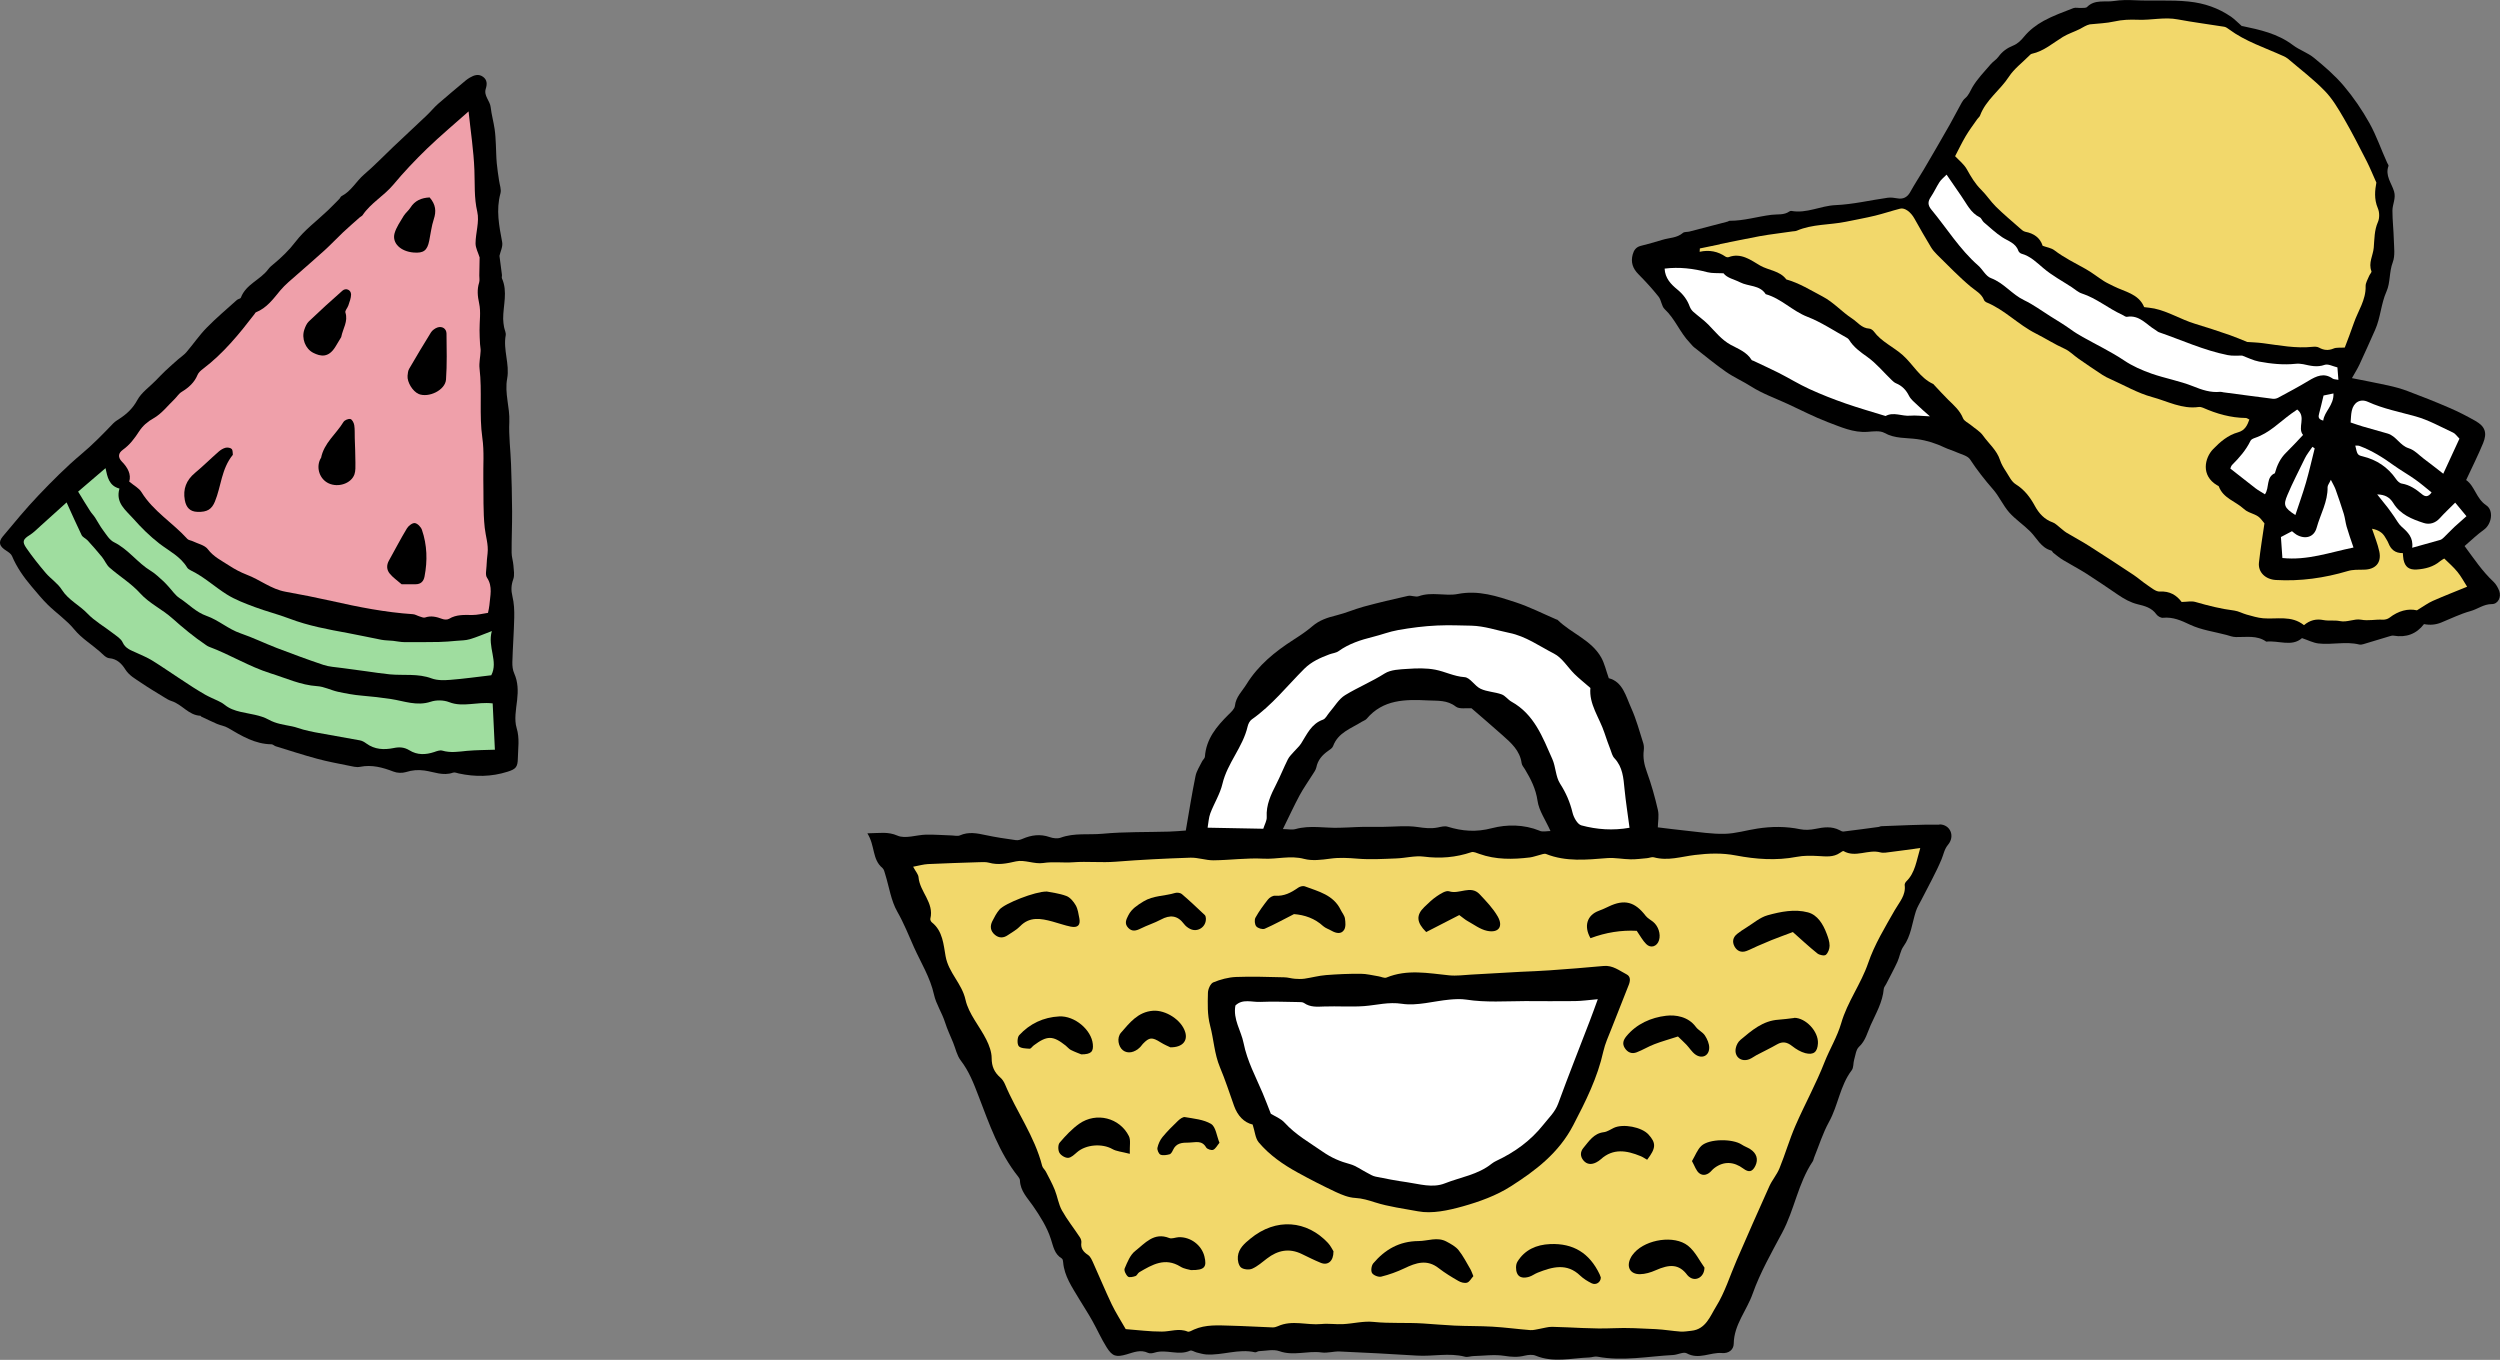
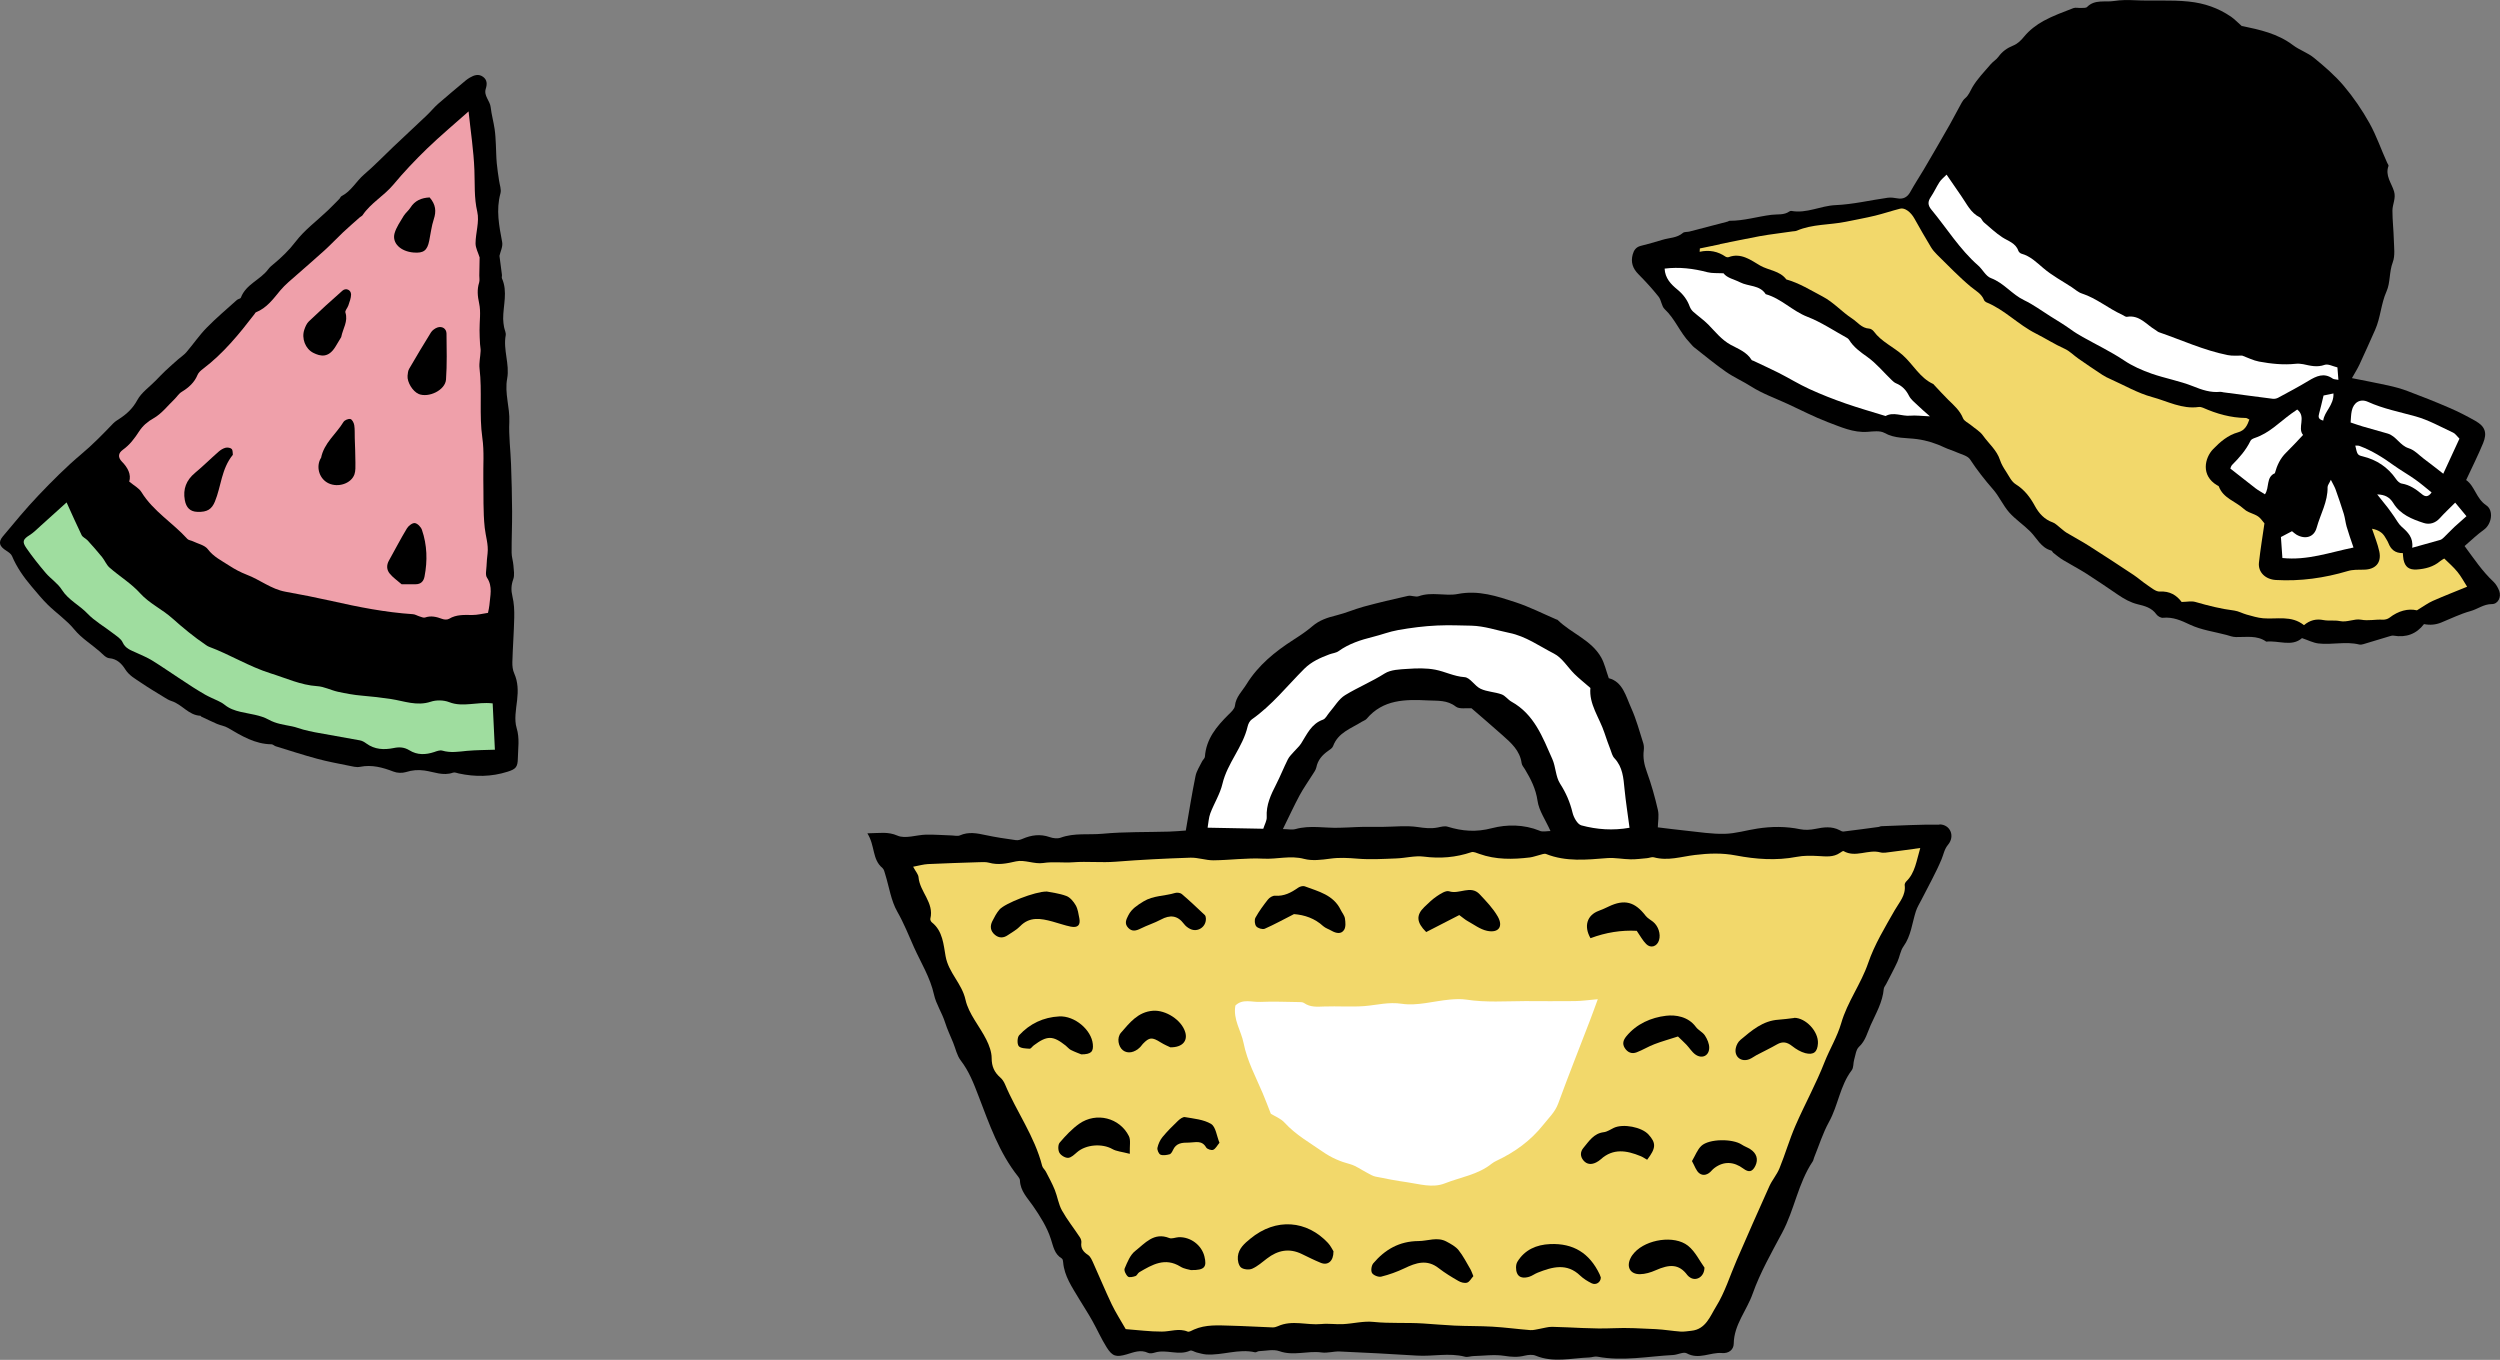
<svg xmlns="http://www.w3.org/2000/svg" id="_レイヤー_2" data-name="レイヤー 2" viewBox="0 0 304.92 165.86">
  <rect x="0" y="0" width="304.92" height="165.86" fill="#808080" stroke="none" />
  <defs>
    <style>
      .cls-1 {
        fill: #9fdd9f;
      }

      .cls-1, .cls-2, .cls-3, .cls-4, .cls-5 {
        stroke-width: 0px;
      }

      .cls-2 {
        fill: #efa0aa;
      }

      .cls-3 {
        fill: #000;
      }

      .cls-4 {
        fill: #f2d86b;
      }

      .cls-5 {
        fill: #fff;
      }
    </style>
  </defs>
  <g id="artwork">
    <g>
      <g>
        <path class="cls-3" d="M273.5,3.18c2.09.44,4.28.9,6.16,2.32.8.61,1.82.93,2.59,1.57,1.28,1.05,2.56,2.15,3.63,3.42,1.18,1.4,2.22,2.92,3.13,4.55.87,1.57,1.42,3.23,2.16,4.84.06.12.18.27.15.36-.44,1.18.38,2.1.68,3.11.25.85-.2,1.56-.2,2.34,0,1.18.14,2.36.17,3.54.02.93.18,1.94-.13,2.76-.45,1.18-.28,2.48-.76,3.55-.68,1.52-.72,3.19-1.39,4.69-.63,1.42-1.26,2.83-1.91,4.23-.24.51-.54.99-.92,1.66,1.58.32,3,.58,4.4.89.82.18,1.64.4,2.42.7,1.7.64,3.4,1.31,5.06,2.03,1.1.47,2.16,1.02,3.2,1.61,1.16.66,1.44,1.44.92,2.7-.61,1.48-1.33,2.91-2.07,4.5,1.07.75,1.22,2.26,2.45,3.08.95.63.66,2.3-.27,2.97-.81.58-1.54,1.28-2.37,2,1.12,1.51,2.15,3.07,3.53,4.36.31.29.55.72.7,1.12.27.75-.15,1.61-.91,1.6-1,0-1.73.62-2.62.86-1.22.34-2.37.91-3.55,1.39q-1,.41-2.1.19c-.92,1.21-2.18,1.67-3.71,1.41-.16-.03-.34.03-.51.08-1.05.31-2.1.64-3.15.95-.17.05-.36.09-.53.05-1.66-.41-3.34.07-4.99-.13-.63-.08-1.23-.39-1.99-.65-1.24,1.1-2.85.26-4.36.43-1.14-.81-2.43-.53-3.69-.56-.39,0-.79-.15-1.17-.26-1.48-.39-3.05-.6-4.42-1.24-1.1-.52-2.09-.97-3.32-.85-.26.03-.64-.2-.8-.42-.57-.81-1.45-1.03-2.29-1.23-.89-.22-1.64-.65-2.38-1.15-1.28-.87-2.56-1.75-3.86-2.58-.93-.59-1.91-1.1-2.86-1.67-.41-.25-.78-.56-1.17-.86-.1-.08-.16-.27-.26-.29-1.27-.34-1.76-1.53-2.59-2.35-.81-.81-1.79-1.45-2.55-2.31-.74-.85-1.21-1.94-1.95-2.79-1.02-1.17-1.96-2.36-2.81-3.66-.29-.45-1.04-.61-1.6-.86-.48-.22-1.01-.36-1.49-.59-1.08-.51-2.14-.86-3.37-1.03-1.31-.18-2.72-.04-3.99-.76-.54-.3-1.37-.18-2.05-.13-1.75.13-3.29-.6-4.85-1.18-1.66-.63-3.24-1.46-4.85-2.2-1.52-.7-3.13-1.27-4.54-2.17-.99-.63-2.07-1.1-3.02-1.76-1.34-.93-2.6-1.98-3.89-2.99-.21-.16-.36-.39-.55-.58-1.19-1.23-1.78-2.9-3.06-4.09-.38-.36-.39-1.09-.74-1.52-.76-.96-1.59-1.86-2.45-2.73-.7-.7-.96-1.47-.7-2.42.14-.51.4-.88.94-1.03.9-.24,1.81-.47,2.69-.75.83-.26,1.76-.21,2.49-.84.17-.15.51-.1.77-.16,1.56-.4,3.12-.81,4.68-1.22.09-.02.16-.1.25-.1,1.74.01,3.4-.52,5.11-.73.74-.09,1.52.06,2.18-.41.07-.05.18-.08.26-.06,1.86.33,3.54-.63,5.36-.71,2.13-.09,4.24-.6,6.37-.9.38-.05.78,0,1.16.07.72.14,1.24-.13,1.59-.77.51-.92,1.09-1.81,1.63-2.71.54-.91,1.07-1.82,1.6-2.74.53-.92,1.07-1.84,1.59-2.77.39-.69.75-1.4,1.14-2.1.22-.38.4-.83.72-1.1.47-.39.63-.9.91-1.38.6-1.01,1.45-1.88,2.22-2.78.29-.34.7-.57.95-.92.46-.64,1.05-1.06,1.77-1.35.57-.23.98-.63,1.39-1.14.63-.76,1.47-1.4,2.34-1.88,1.15-.63,2.41-1.08,3.64-1.56.27-.1.61,0,.92-.02.26-.02.61.03.75-.12.95-.96,2.19-.55,3.3-.73.82-.13,1.67-.13,2.5-.09,2.19.11,4.38-.07,6.59.16,1.94.2,3.61.79,5.17,1.85.42.29.78.68,1.32,1.15Z" />
-         <path class="cls-4" d="M285.97,42.39c-.56.04-1-.03-1.35.12-.64.27-1.19.21-1.77-.11-.21-.12-.52-.13-.78-.1-2.05.22-4.04-.18-6.05-.44-.68-.09-1.37-.11-1.93-.15-.77-.31-1.44-.6-2.13-.84-1.41-.49-2.85-.96-4.27-1.39-1.7-.52-3.2-1.48-4.93-1.85-.39-.08-.79-.11-1.24-.17-.68-1.65-2.4-1.87-3.78-2.58-.38-.2-.78-.37-1.14-.6-.75-.48-1.44-1.04-2.21-1.47-1.3-.73-2.64-1.38-3.83-2.29-.37-.28-.9-.35-1.42-.54-.31-.97-1.06-1.51-2.11-1.71-.27-.05-.51-.3-.73-.49-.96-.84-1.94-1.67-2.85-2.56-.65-.64-1.16-1.44-1.81-2.08-.74-.73-1.24-1.58-1.74-2.48-.35-.63-.97-1.11-1.44-1.61.43-.83.83-1.66,1.3-2.46.43-.72.93-1.39,1.41-2.07.1-.15.27-.26.33-.42.71-1.92,2.44-3.08,3.52-4.74.64-.98,1.64-1.72,2.48-2.57.09-.09.2-.21.32-.23,1.47-.32,2.56-1.31,3.79-2.06.63-.38,1.35-.61,2.02-.94.43-.22.83-.5,1.26-.59,1-.11,2.01-.13,2.98-.35.97-.22,1.92-.25,2.89-.21,1.63.07,3.24-.36,4.88-.04,1.87.35,3.76.59,5.63.89.21.03.41.18.59.31,2.01,1.49,4.38,2.24,6.62,3.26.2.09.4.19.57.33,1.51,1.29,3.11,2.5,4.49,3.92.94.96,1.65,2.18,2.34,3.36,1,1.72,1.89,3.49,2.8,5.26.39.77.71,1.57,1.16,2.57-.16.88-.31,1.98.18,3.13.21.48.22,1.21.01,1.68-.45,1.02-.42,2.08-.51,3.13-.08.95-.68,1.86-.28,2.87.05.13-.2.37-.28.57-.16.41-.44.84-.43,1.25.05,1.69-.93,3.02-1.44,4.51-.34,1-.73,1.99-1.11,3Z" />
        <path class="cls-4" d="M207.34,30.3c.24-.05.48-.1.73-.15.55-.11,1.1-.22,1.65-.34.04,0,.08-.04.12-.05,1.59-.32,3.18-.65,4.77-.95.69-.13,1.4-.22,2.1-.32.65-.09,1.29-.18,1.94-.27.18-.02.37-.02.52-.09,1.9-.81,3.98-.68,5.95-1.08,1.2-.25,2.41-.46,3.6-.75,1.02-.25,2.02-.59,3.04-.85.57-.15,1.31.43,1.74,1.21.64,1.17,1.32,2.31,2,3.46.2.34.47.65.75.93,1.36,1.33,2.67,2.71,4.12,3.92.6.5,1.31.84,1.62,1.63.04.11.17.22.28.27,2.23.91,3.89,2.73,6.04,3.81,1.17.59,2.28,1.31,3.49,1.85.63.28,1.13.82,1.71,1.22.97.68,1.95,1.34,2.94,1.99.29.19.62.35.94.49,1.7.76,3.34,1.72,5.11,2.2,1.85.5,3.64,1.5,5.67,1.21.17-.02.36.02.52.09,1.67.74,3.39,1.23,5.23,1.25.12,0,.24.1.43.19-.25.72-.55,1.33-1.38,1.56-1.24.34-2.2,1.18-3.05,2.06-1.01,1.05-1.52,3.21.5,4.4.08.04.19.08.21.15.53,1.43,2.01,1.79,3.01,2.7.19.18.42.33.66.43,1.18.48,1.19.47,1.89,1.36-.23,1.58-.49,3.17-.67,4.78-.13,1.18.79,2.06,2.07,2.13,2.99.17,5.9-.24,8.76-1.09.62-.19,1.32-.16,1.98-.17,1.4-.02,2.16-.84,1.87-2.21-.2-.94-.58-1.85-.89-2.78q1.14.2,1.6,1.03c.13.23.29.45.39.7.3.78.82,1.26,1.77,1.24.03.29.03.55.08.79.19.9.67,1.27,1.62,1.21,1.04-.07,2.02-.32,2.84-1.01.16-.14.36-.23.51-.33.58.57,1.15,1.06,1.61,1.63.44.54.77,1.16,1.18,1.81-1.44.59-2.83,1.13-4.19,1.73-.61.27-1.17.69-1.93,1.15-1.08-.25-2.27.06-3.35.9-.22.17-.57.26-.85.24-.87-.05-1.72.17-2.63,0-.8-.15-1.68.36-2.58.17-.64-.13-1.33,0-1.98-.12-.9-.18-1.67.01-2.39.62-1.53-1.23-3.3-.7-4.98-.84-.68-.06-1.35-.27-2.01-.45-.51-.14-.99-.42-1.5-.49-1.62-.2-3.19-.6-4.75-1.05-.48-.14-1.05-.01-1.68,0-.62-.83-1.45-1.34-2.66-1.27-.48.03-1.02-.45-1.49-.76-.59-.39-1.12-.87-1.7-1.26-1.81-1.2-3.62-2.39-5.45-3.55-.89-.57-1.83-1.06-2.74-1.61-.29-.18-.55-.43-.82-.64-.28-.21-.54-.5-.85-.61-1.03-.36-1.7-1.11-2.19-2.01-.58-1.07-1.27-1.98-2.34-2.65-.52-.32-.82-1-1.18-1.55-.29-.44-.57-.9-.73-1.39-.39-1.22-1.38-2.01-2.08-3-.37-.52-.98-.86-1.48-1.28-.33-.27-.81-.48-.95-.82-.38-.95-1.11-1.58-1.81-2.26-.6-.59-1.15-1.21-1.73-1.82-.03-.03-.05-.08-.09-.1-1.63-.74-2.44-2.37-3.71-3.51-1.15-1.03-2.62-1.64-3.55-2.91-.12-.16-.36-.33-.55-.34-.94-.05-1.42-.79-2.11-1.24-1.26-.82-2.22-1.96-3.59-2.68-1.45-.76-2.82-1.63-4.42-2.08-.78-1.06-2.14-1.09-3.19-1.69-1.07-.62-2.32-1.61-3.83-1.03-.11.04-.29.01-.38-.05-.94-.65-1.99-.86-3.17-.6l.03-.42Z" />
        <path class="cls-5" d="M285.23,46.33c-.38-.07-.58-.06-.71-.15-1.07-.76-2-.31-2.96.27-1.21.73-2.46,1.39-3.7,2.06-.18.1-.43.15-.64.13-2.01-.25-4.02-.53-6.03-.79-.13-.02-.27-.07-.39-.06-1.18.12-2.23-.24-3.32-.68-1.63-.65-3.4-.96-5.06-1.54-1.16-.41-2.33-.92-3.35-1.61-1.62-1.08-3.36-1.91-5.05-2.86-.49-.28-.98-.57-1.44-.91-.82-.59-1.69-1.11-2.54-1.64-1.04-.66-2.05-1.4-3.17-1.94-1.47-.7-2.46-2.1-4.04-2.69-.63-.23-1.01-1.06-1.56-1.54-2.26-1.98-3.82-4.54-5.71-6.82-.46-.56-.43-.99-.06-1.54.39-.58.68-1.23,1.06-1.82.2-.31.51-.54.86-.9.66.96,1.22,1.79,1.8,2.62.66.93,1.12,2.03,2.24,2.58.21.1.3.43.49.6.74.63,1.45,1.3,2.25,1.83.73.48,1.64.7,1.97,1.65.05.15.23.32.38.36,1.09.3,1.83,1.05,2.67,1.76,1.05.9,2.31,1.57,3.47,2.33.41.27.79.63,1.24.77,1.78.58,3.21,1.82,4.89,2.58.2.09.42.29.6.26,1.53-.26,2.36.95,3.45,1.59.15.09.29.23.45.29,2.79.96,5.48,2.21,8.39,2.79.58.12,1.2.05,1.76.06.69.25,1.36.6,2.06.73,1.47.27,2.96.43,4.47.27.3-.03.62-.01.92.05.87.19,1.69.41,2.61.08.42-.15,1,.18,1.56.31.04.5.07.92.12,1.52Z" />
        <path class="cls-5" d="M235.36,50.78c-.99-.04-1.7-.14-2.39-.08-1,.09-2.01-.5-2.99.04-1.63-.5-3.27-.97-4.88-1.53-1.49-.52-2.97-1.1-4.41-1.76-1.29-.59-2.5-1.34-3.76-1.98-1.01-.51-2.04-.97-3.06-1.46-.08-.04-.2-.05-.23-.11-.59-.97-1.64-1.35-2.56-1.85-1.12-.62-1.87-1.59-2.73-2.47-.56-.56-1.22-1.02-1.82-1.55-.18-.16-.34-.39-.43-.62-.31-.86-.81-1.52-1.53-2.11-.76-.62-1.49-1.37-1.54-2.54,1.79-.22,3.51-.01,5.22.44.58.15,1.22.09,1.96.13.45.59,1.3.73,2.02,1.1,1.03.53,2.41.31,3.13,1.45,1.9.53,3.25,2.05,5.09,2.76,1.66.64,3.18,1.67,4.75,2.53.12.06.24.15.31.25.56.92,1.38,1.5,2.25,2.12,1.1.78,1.98,1.87,2.97,2.82.16.15.33.31.53.39.74.31,1.22.81,1.58,1.53.23.45.68.8,1.06,1.16.43.42.89.81,1.46,1.31Z" />
        <path class="cls-5" d="M299.98,53.49c-.63,1.37-1.28,2.76-1.98,4.29-.76-.59-1.57-1.23-2.4-1.85-.59-.45-1.14-1.06-1.82-1.26-1.08-.34-1.51-1.48-2.56-1.79-1.02-.29-2.04-.58-3.06-.87-.47-.14-.92-.3-1.46-.48.04-.48.04-.96.14-1.42.22-1.04,1.04-1.52,1.97-1.1,1.87.85,3.87,1.23,5.83,1.78,1.58.44,3.06,1.28,4.57,1.98.26.12.44.41.77.74Z" />
        <path class="cls-5" d="M280.19,49.95c1.15.91-.03,2.22.71,3.1-.72.76-1.37,1.48-2.06,2.15-.73.71-1.12,1.57-1.38,2.52-1.1.47-.63,1.74-1.21,2.57-.44-.28-.83-.49-1.17-.75-1-.77-1.98-1.55-3.05-2.39.03-.07.08-.31.22-.45.88-.88,1.69-1.8,2.24-2.94.08-.17.34-.28.54-.35,1.74-.58,2.98-1.9,4.41-2.94.24-.18.5-.35.76-.53Z" />
        <path class="cls-5" d="M278.38,68.07c-.06-.88-.11-1.67-.18-2.57.41-.22.87-.46,1.35-.71.22.17.38.33.56.43,1.06.6,2.13.31,2.45-.86.45-1.64,1.37-3.17,1.33-4.95,0-.22.2-.45.4-.89.24.49.44.81.57,1.16.35.99.7,1.99,1.01,3,.15.5.2,1.04.34,1.54.23.8.51,1.58.84,2.56-2.89.59-5.63,1.6-8.67,1.28Z" />
        <path class="cls-5" d="M299.46,61.31c.49.59.93,1.12,1.37,1.65-.49.43-.98.86-1.46,1.3-.45.42-.86.87-1.31,1.3-.12.12-.27.24-.42.29-1.1.32-2.21.63-3.43.96.16-1.24-.53-1.9-1.29-2.57-.38-.33-.62-.83-.92-1.25-.26-.36-.5-.72-.77-1.07-.4-.52-.82-1.03-1.29-1.62.96.03,1.52.34,1.98,1.08.83,1.36,2.27,1.95,3.71,2.41.69.22,1.4.02,1.94-.58.56-.62,1.18-1.2,1.88-1.9Z" />
-         <path class="cls-5" d="M282.32,54.68c-.35,1.4-.67,2.81-1.07,4.2-.38,1.31-.85,2.6-1.29,3.94-1.39-.91-1.48-1.23-.97-2.44.64-1.53,1.42-2.99,2.13-4.48.24-.5.61-.93.92-1.4.09.06.19.12.28.19Z" />
        <path class="cls-5" d="M296.58,60.06c-.43.61-.81.53-1.2.2-.72-.6-1.47-1.12-2.44-1.28-.26-.04-.54-.31-.7-.55-1-1.45-2.36-2.35-4.07-2.77-.64-.15-.66-.23-.9-1.31.18.01.36-.02.51.04,1.51.56,2.86,1.41,4.16,2.35.85.61,1.77,1.13,2.62,1.73.68.48,1.31,1.02,2.01,1.59Z" />
        <path class="cls-5" d="M284.61,47.99c.05,1.46-1.11,2.18-1.25,3.31-.65-.17-.6-.49-.5-.87.18-.66.33-1.33.54-2.19.23-.05.64-.13,1.2-.25Z" />
      </g>
      <g>
        <path class="cls-3" d="M60.92,31.22c.11.81.21,1.56.3,2.3.02.14-.05.31,0,.43.73,1.63.14,3.3.15,4.95,0,.33.06.67.11,1,.06.33.25.68.2.99-.33,1.78.5,3.54.18,5.27-.34,1.82.34,3.51.26,5.29-.08,1.72.15,3.45.21,5.18.07,1.92.12,3.85.13,5.77.01,1.67-.07,3.33-.06,5,0,.52.18,1.03.22,1.56.04.57.16,1.19-.02,1.69-.26.72-.28,1.35-.1,2.09.2.83.24,1.72.22,2.58-.04,1.82-.18,3.63-.23,5.44-.01.46.04.97.23,1.38.47,1.06.48,2.13.35,3.26-.13,1.13-.37,2.36-.06,3.39.39,1.28.17,2.48.15,3.7-.02,1.08-.25,1.32-1.27,1.64-1.96.62-3.94.64-5.93.21-.24-.05-.51-.18-.71-.1-1.21.43-2.33-.1-3.48-.26-.79-.11-1.5-.05-2.26.19-.46.14-1.07.12-1.52-.06-1.33-.51-2.64-.87-4.08-.58-.45.09-.95-.06-1.42-.15-1.27-.26-2.54-.49-3.79-.83-1.71-.46-3.39-1.01-5.08-1.53-.18-.06-.34-.24-.51-.24-2.02-.02-3.65-1.03-5.31-2-.4-.24-.9-.3-1.34-.49-.65-.28-1.28-.59-1.92-.89-.04-.02-.06-.1-.1-.1-1.44-.06-2.24-1.39-3.51-1.79-.32-.1-.61-.28-.9-.46-.94-.58-1.89-1.14-2.8-1.76-.71-.48-1.46-.87-1.96-1.66-.41-.65-.98-1.27-1.94-1.35-.41-.03-.8-.49-1.16-.81-1.04-.91-2.22-1.61-3.13-2.72-.92-1.12-2.16-1.96-3.21-2.99-.71-.69-1.33-1.48-1.98-2.23-.96-1.13-1.81-2.34-2.39-3.72-.11-.26-.43-.47-.69-.64-.84-.53-1.02-1.02-.43-1.74,1.43-1.71,2.85-3.44,4.39-5.05,1.65-1.73,3.35-3.44,5.18-4.98,1.4-1.17,2.65-2.46,3.9-3.76.23-.24.53-.41.81-.6.88-.58,1.59-1.25,2.12-2.23.5-.93,1.48-1.6,2.25-2.39.4-.4.78-.82,1.19-1.2.52-.49,1.06-.96,1.59-1.43.32-.28.69-.51.96-.83.84-.98,1.57-2.06,2.47-2.98,1.16-1.19,2.45-2.27,3.69-3.39.14-.13.44-.15.49-.29.62-1.65,2.39-2.16,3.35-3.48.17-.23.4-.42.62-.6.99-.82,1.89-1.68,2.7-2.74,1.09-1.43,2.6-2.54,3.92-3.8.48-.46.95-.94,1.42-1.42.1-.1.15-.28.27-.34,1.18-.6,1.78-1.81,2.75-2.64,1.24-1.06,2.37-2.24,3.55-3.36,1.35-1.28,2.72-2.55,4.07-3.83.49-.46.91-.99,1.41-1.43,1.11-.97,2.25-1.91,3.38-2.86.15-.12.31-.23.48-.33.53-.31,1.08-.5,1.63-.09.49.37.5.88.32,1.44-.28.87.52,1.47.6,2.27.1.89.35,1.77.48,2.66.09.62.12,1.25.15,1.87.04.76.04,1.53.11,2.29.06.71.18,1.41.28,2.11.07.52.3,1.09.17,1.56-.56,2.03-.16,3.98.21,5.96.1.55-.23,1.18-.33,1.66Z" />
        <path class="cls-2" d="M58.5,31.35c-.01.85-.02,1.55-.04,2.25,0,.29.06.6-.02.86-.27.86-.19,1.65,0,2.54.23,1.05.04,2.18.05,3.28,0,.57.03,1.13.06,1.7.01.28.09.56.07.83-.03.72-.21,1.44-.13,2.14.33,2.81-.06,5.64.34,8.46.24,1.65.09,3.36.12,5.04.04,1.97-.04,3.95.17,5.91.11,1.04.47,2.05.35,3.12-.06.52-.11,1.04-.13,1.57-.02.48-.17,1.08.06,1.41.73,1.1.37,2.23.29,3.35-.02.28-.1.56-.17.94-.65.09-1.3.27-1.95.26-.97-.01-1.91-.07-2.79.46-.21.13-.59.12-.84.02-.7-.26-1.37-.43-2.11-.17-.18.06-.45-.08-.67-.14-.27-.08-.54-.26-.81-.27-3.35-.22-6.63-.87-9.9-1.61-1.87-.42-3.75-.79-5.64-1.13-1.75-.32-3.11-1.47-4.73-2.08-.75-.29-1.48-.68-2.15-1.12-.9-.59-1.88-1.05-2.58-1.98-.38-.51-1.22-.67-1.85-.98-.21-.1-.5-.12-.64-.27-1.79-1.98-4.17-3.38-5.61-5.72-.3-.49-.9-.79-1.49-1.28.27-.87-.18-1.71-.88-2.42-.55-.56-.44-1.07.1-1.46.85-.6,1.43-1.39,1.99-2.25.43-.66,1.01-1.18,1.77-1.6.97-.55,1.7-1.51,2.53-2.31.31-.3.54-.7.9-.91.85-.52,1.54-1.13,1.93-2.08.12-.29.41-.53.67-.73,2.47-1.87,4.4-4.24,6.27-6.67.06-.08.1-.19.18-.22,1.32-.53,2.1-1.62,2.96-2.66.61-.73,1.37-1.33,2.09-1.97,1.1-.98,2.23-1.93,3.32-2.93.78-.71,1.5-1.48,2.27-2.21.66-.62,1.35-1.21,2.02-1.81.11-.1.27-.15.34-.26,1-1.49,2.6-2.35,3.74-3.71,1.28-1.54,2.67-3,4.11-4.4,1.65-1.59,3.41-3.06,5.08-4.55.25,2.41.62,4.77.71,7.15.07,1.7-.05,3.37.35,5.09.28,1.2-.2,2.56-.21,3.85,0,.58.33,1.16.49,1.7Z" />
        <path class="cls-1" d="M60.09,85.79c.09,1.84.18,3.75.27,5.65-1.13.04-2.27.04-3.41.14-1.01.1-1.99.27-3.01-.03-.28-.08-.66.06-.97.17-1.05.35-2.07.39-3.04-.21-.62-.38-1.22-.42-1.93-.27-1.15.23-2.3.19-3.32-.56-.23-.17-.5-.33-.78-.38-1.83-.34-3.67-.65-5.51-.99-.47-.09-.93-.2-1.4-.32-.46-.12-.91-.31-1.38-.4-.97-.2-1.92-.3-2.85-.82-1.01-.56-2.28-.68-3.44-.95-.71-.17-1.35-.39-1.94-.87-.47-.38-1.08-.58-1.64-.86-.24-.12-.49-.23-.73-.37-.49-.28-.97-.58-1.45-.88-.6-.38-1.18-.77-1.77-1.16-1.08-.71-2.15-1.45-3.25-2.13-.61-.37-1.27-.64-1.92-.94-.64-.3-1.32-.49-1.67-1.27-.2-.44-.72-.75-1.13-1.07-1.05-.82-2.25-1.49-3.16-2.44-.98-1.03-2.32-1.64-3.12-2.9-.49-.78-1.35-1.33-1.96-2.04-.83-.98-1.64-1.99-2.37-3.05-.55-.79-.39-1.08.43-1.59.47-.3.88-.72,1.3-1.1,1.09-.98,2.17-1.97,3.18-2.87.65,1.42,1.21,2.71,1.83,3.98.14.28.52.42.74.66.6.66,1.2,1.34,1.76,2.03.33.41.53.95.91,1.28,1.22,1.07,2.65,1.93,3.72,3.12,1.15,1.27,2.69,1.95,3.94,3.07,1.28,1.14,2.64,2.27,4.08,3.24.12.08.24.17.38.22,2.56.95,4.89,2.42,7.5,3.24,1.88.58,3.68,1.44,5.7,1.57.85.05,1.66.49,2.51.68.98.21,1.97.4,2.97.48,1.18.1,2.35.23,3.53.41,1.57.24,3.15.89,4.84.33.68-.23,1.58-.21,2.25.05,1.69.66,3.34-.07,5.3.15Z" />
-         <path class="cls-1" d="M9.53,59.96c1.05-.9,2.16-1.85,3.34-2.86.23,1.08.42,2.15,1.7,2.49-.51,1.75.78,2.64,1.67,3.65.97,1.1,2.03,2.15,3.19,3.05,1.19.92,2.59,1.58,3.4,2.94.09.15.29.26.46.35,1.59.77,2.89,1.99,4.37,2.92,1.05.66,2.24,1.1,3.41,1.54,1.39.52,2.84.88,4.23,1.41,2.31.88,4.71,1.32,7.12,1.76,1.37.25,2.72.56,4.09.82.47.09.95.08,1.43.13.47.05.93.16,1.4.16,1.4.01,2.81,0,4.21-.02.71-.01,1.41-.08,2.11-.14.56-.05,1.13-.04,1.66-.2.82-.24,1.61-.59,2.67-.99-.56,1.96.82,3.7-.07,5.39-1.71.2-3.35.43-5,.56-.75.06-1.57.08-2.26-.17-1.68-.63-3.41-.34-5.11-.5-.95-.09-1.88-.24-2.83-.37-1.04-.14-2.09-.27-3.13-.42-.71-.1-1.45-.13-2.13-.36-1.92-.64-3.82-1.35-5.71-2.07-1.48-.57-2.91-1.27-4.4-1.78-1.5-.51-2.7-1.62-4.13-2.12-1.34-.47-2.21-1.46-3.31-2.17-.54-.35-.92-.95-1.37-1.43-.2-.21-.38-.43-.59-.62-.5-.44-.98-.93-1.54-1.27-1.64-.99-2.75-2.64-4.51-3.51-.55-.27-.93-.93-1.32-1.45-.37-.49-.65-1.04-.98-1.55-.18-.28-.43-.52-.61-.81-.46-.71-.9-1.44-1.46-2.36Z" />
        <path class="cls-3" d="M51.05,48.04c-.7-.29-1.41-1.43-1.34-2.21.03-.29.05-.6.19-.84.87-1.49,1.75-2.98,2.66-4.44.16-.26.48-.49.77-.6.58-.21,1.12.12,1.13.73.02,1.87.07,3.75-.06,5.61-.09,1.29-2.1,2.27-3.35,1.76Z" />
        <path class="cls-3" d="M41.62,41.11c-.22.36-.47.77-.71,1.18-.86,1.41-1.84,1.17-2.69.75-.98-.49-1.47-1.77-1.1-2.84.12-.36.29-.75.55-1,1.34-1.28,2.71-2.53,4.1-3.75.42-.37,1.04-.1,1.05.46,0,.45-.19.9-.33,1.34-.1.31-.44.65-.36.87.35,1.09-.31,1.95-.51,2.98Z" />
        <path class="cls-3" d="M39.16,55.85c.36-1.83,1.85-2.92,2.73-4.38.14-.23.6-.42.85-.36.21.05.43.47.47.76.08.52.04,1.05.06,1.58.03,1,.08,1.99.08,2.99,0,.48.03.99-.12,1.42-.4,1.12-1.98,1.64-3.15,1.09-1.05-.49-1.53-1.8-1.05-2.88.04-.09.09-.17.12-.22Z" />
        <path class="cls-3" d="M48.97,71.25c-.51-.45-1.04-.8-1.43-1.28-.39-.47-.42-1.05-.09-1.62.73-1.3,1.41-2.63,2.18-3.9.19-.32.67-.69.97-.65.32.04.74.47.86.82.64,1.86.69,3.77.32,5.69-.11.59-.45.95-1.09.95-.57,0-1.14,0-1.71,0Z" />
        <path class="cls-3" d="M28.4,55.47c-1.41,1.73-1.42,3.86-2.19,5.71-.38.91-.91,1.3-2.14,1.25-.87-.03-1.36-.5-1.53-1.44-.24-1.35.18-2.42,1.24-3.31.99-.82,1.9-1.73,2.87-2.58.25-.22.55-.41.86-.49.23-.06.61,0,.75.15.15.17.11.52.14.7Z" />
        <path class="cls-3" d="M52.41,24.09c.74.86.82,1.68.5,2.64-.28.85-.38,1.76-.56,2.64-.24,1.19-.69,1.53-1.91,1.43-1.57-.13-2.64-1.14-2.32-2.33.21-.75.7-1.44,1.11-2.13.22-.36.59-.64.82-1,.54-.86,1.32-1.21,2.36-1.26Z" />
      </g>
      <g>
        <path class="cls-3" d="M236.55,100.58c-2.36-.03-4.73.11-7.09.19-.11,0-.21.08-.32.09-1.43.19-2.86.39-4.29.56-.15.02-.33-.08-.47-.16-.97-.51-1.96-.37-2.98-.16-.59.12-1.25.16-1.83.04-1.75-.36-3.48-.35-5.23-.08-1.33.2-2.65.61-3.98.64-1.56.04-3.13-.22-4.69-.38-1.22-.12-2.43-.29-3.47-.41.01-.62.17-1.4.01-2.12-.36-1.57-.8-3.14-1.35-4.65-.32-.88-.49-1.72-.37-2.64.03-.27.02-.58-.06-.84-.46-1.44-.85-2.92-1.47-4.29-.66-1.46-1.03-3.21-2.74-3.65-.34-.96-.52-1.8-.92-2.52-1.21-2.15-3.65-2.94-5.32-4.59-.04-.04-.1-.04-.16-.06-1.65-.71-3.26-1.53-4.96-2.09-2.27-.74-4.51-1.51-7.07-1.01-1.5.29-3.17-.3-4.75.27-.38.14-.9-.13-1.31-.04-1.81.4-3.61.83-5.39,1.31-1.13.31-2.22.79-3.36,1.07-1.06.26-2.05.58-2.9,1.31-.72.62-1.52,1.15-2.33,1.67-2.25,1.45-4.28,3.09-5.72,5.42-.53.86-1.29,1.53-1.41,2.63-.04.38-.46.76-.78,1.07-1.45,1.44-2.73,2.96-2.88,5.14-.01.19-.24.36-.34.56-.29.6-.69,1.18-.81,1.82-.44,2.15-.78,4.32-1.18,6.62-.59.04-1.31.11-2.04.13-2.7.08-5.41.01-8.1.26-1.7.16-3.45-.13-5.12.48-.39.14-.93.08-1.34-.07-1.15-.4-2.22-.26-3.31.21-.25.11-.56.2-.82.16-1.22-.17-2.45-.35-3.66-.61-1.07-.23-2.09-.44-3.16.03-.27.12-.65.02-.97.01-1.05-.03-2.11-.12-3.16-.1-1.18.03-2.53.54-3.49.12-1.17-.51-2.14-.3-3.67-.28.96,1.51.56,3.17,1.84,4.23.19.16.26.5.34.77.48,1.53.7,3.21,1.48,4.57.8,1.4,1.37,2.85,2.02,4.31.86,1.92,1.98,3.68,2.45,5.8.25,1.14.97,2.2,1.34,3.36.27.85.65,1.66.99,2.48.3.73.46,1.57.92,2.17,1.03,1.34,1.59,2.81,2.19,4.38,1.3,3.39,2.5,6.89,4.83,9.81.1.13.21.3.21.46.05,1.29.91,2.12,1.59,3.1.87,1.26,1.72,2.6,2.18,4.04.31.94.43,1.83,1.34,2.38.11.07.15.3.16.46.14,1.69,1.09,3.03,1.92,4.43.54.91,1.13,1.79,1.64,2.71.6,1.07,1.1,2.21,1.75,3.24.7,1.11,1.16,1.22,2.44.85.86-.25,1.69-.62,2.61-.18.22.11.57.04.83-.04,1.41-.43,2.88.41,4.29-.23.19-.09.53.15.8.22.38.09.76.21,1.15.24,2,.14,3.96-.73,5.98-.26.14.03.32-.14.48-.14.83-.03,1.75-.26,2.48,0,1.73.62,3.44-.08,5.16.16.71.1,1.46-.15,2.18-.12,3.14.14,6.28.3,9.41.5,1.96.13,3.94-.37,5.9.14.31.08.67-.07,1.01-.08,1.26-.03,2.54-.22,3.77-.03.87.14,1.65.19,2.49-.02.43-.1.96-.16,1.34,0,2.16.89,4.35.3,6.52.22.34-.01.69-.16,1-.1,3.1.59,6.17-.04,9.25-.2.56-.03,1.26-.42,1.65-.21,1.49.82,2.88-.15,4.31-.03.79.07,1.42-.38,1.43-1.14.03-2.32,1.59-4.05,2.31-6.1.92-2.59,2.31-5.02,3.61-7.46,1.49-2.79,1.93-6.02,3.72-8.68.09-.14.1-.32.17-.48.59-1.45,1.06-2.97,1.81-4.33,1.12-2.02,1.34-4.42,2.77-6.3.25-.32.17-.87.3-1.3.16-.53.22-1.21.58-1.55.81-.75,1.02-1.73,1.43-2.65.65-1.44,1.46-2.81,1.6-4.43.02-.21.2-.4.3-.6.46-.9.94-1.78,1.36-2.69.28-.61.36-1.35.74-1.88.93-1.29,1.05-2.83,1.51-4.27.16-.51.46-.98.71-1.47.82-1.63,1.73-3.22,2.43-4.9.25-.6.33-1.22.8-1.78.86-1.04.27-2.45-1.05-2.47ZM187.78,101.32c-1.91-.78-4-.78-5.81-.31-1.94.51-3.61.37-5.41-.18-.35-.11-.79.01-1.17.09-.84.17-1.64.08-2.49-.05-1.38-.2-2.81-.03-4.22-.02-.79,0-1.58-.01-2.36,0-.61,0-1.21.05-1.82.07-.38.01-.76.03-1.15.04-1.78.06-3.56-.34-5.34.16-.43.12-.93,0-1.54,0,.78-1.58,1.36-2.85,2.02-4.08.47-.88,1.06-1.7,1.59-2.55.18-.29.4-.57.47-.89.18-.9.72-1.51,1.43-2.01.23-.16.52-.34.61-.58.61-1.67,2.2-2.15,3.51-2.98.19-.12.44-.19.58-.35,2.01-2.39,4.73-2.39,7.5-2.25,1.17.06,2.32-.07,3.38.75.44.34,1.28.16,1.92.21,1.25,1.08,2.52,2.17,3.77,3.28,1.06.94,2.13,1.87,2.34,3.41.03.26.25.5.4.74.72,1.2,1.33,2.39,1.54,3.85.17,1.21.97,2.32,1.58,3.69-.42,0-.92.13-1.31-.02Z" />
        <path class="cls-4" d="M111.39,105.71c.69-.13,1.24-.29,1.79-.32,2.08-.1,4.17-.16,6.25-.23.39-.01.81-.04,1.18.06,1.14.32,2.18.1,3.31-.16,1.03-.23,2.24.36,3.31.2,1.25-.19,2.47,0,3.65-.09,1.75-.13,3.47.07,5.21-.07,3.02-.24,6.06-.39,9.09-.49.94-.03,1.89.33,2.83.32,2.03-.02,4.07-.31,6.08-.2,1.66.09,3.29-.42,4.98.03.99.26,2.12.11,3.17-.03,1.13-.16,2.22-.09,3.34,0,1.57.13,3.15.03,4.73-.03,1.12-.04,2.26-.36,3.35-.22,2,.26,3.91.1,5.8-.54.27-.09.66.1.98.21,2.01.72,4.08.68,6.16.43.39-.05.77-.2,1.15-.29.27-.06.6-.22.82-.13,2.44.97,4.95.7,7.47.5.94-.07,1.9.14,2.85.15.66.01,1.33-.08,1.99-.14.28-.02.58-.17.82-.11,1.72.48,3.35-.08,5.02-.28,1.65-.2,3.29-.27,5.01.06,2.41.46,4.91.65,7.4.17.87-.17,1.78-.15,2.67-.1.92.05,1.81.17,2.62-.39.14-.09.36-.26.44-.21,1.46.84,2.99-.25,4.47.15.4.11.88,0,1.31-.05,1.16-.14,2.32-.31,3.57-.48-.47,1.57-.62,3.02-1.7,4.07-.11.11-.22.31-.2.45.16,1.24-.64,2.07-1.2,3.04-1.19,2.1-2.48,4.2-3.25,6.46-.88,2.57-2.55,4.76-3.29,7.34-.49,1.68-1.4,3.15-2.02,4.72-1.04,2.67-2.42,5.16-3.56,7.78-.74,1.7-1.25,3.49-1.95,5.2-.31.77-.9,1.44-1.24,2.2-1.35,2.98-2.66,5.99-3.97,8.99-.83,1.91-1.44,3.94-2.53,5.69-.71,1.14-1.24,2.76-3,2.94-.44.04-.88.13-1.31.1-1.02-.07-2.02-.25-3.04-.3-1.74-.08-3.48-.19-5.21-.11-2.49.11-4.95-.12-7.43-.17-.5-.01-1,.16-1.5.24-.39.06-.78.19-1.16.16-1.54-.12-3.08-.33-4.62-.42-1.54-.09-3.08-.06-4.62-.13-1.28-.06-2.56-.18-3.84-.26-2.01-.13-4.03.02-6.05-.19-1.21-.13-2.47.21-3.7.27-.89.05-1.78-.1-2.66-.01-1.76.17-3.56-.53-5.29.26-.2.09-.44.16-.66.15-1.71-.06-3.41-.17-5.12-.21-1.5-.04-3.03-.16-4.46.47-.25.11-.59.33-.78.25-1.06-.44-2.09,0-3.13,0-1.5.01-3-.2-4.42-.3-.62-1.09-1.23-2.03-1.71-3.03-.79-1.66-1.49-3.36-2.25-5.04-.16-.35-.33-.77-.63-.97-.57-.38-.92-.79-.82-1.51.03-.21-.06-.47-.18-.65-.72-1.1-1.55-2.13-2.19-3.28-.42-.76-.54-1.68-.87-2.5-.31-.77-.71-1.5-1.09-2.23-.13-.25-.39-.45-.45-.7-.91-3.6-3.13-6.6-4.54-9.97-.13-.3-.33-.61-.58-.82-.72-.63-1.04-1.35-1.04-2.35,0-.75-.3-1.56-.65-2.26-.82-1.64-2.16-3.14-2.54-4.86-.44-2-2.07-3.28-2.43-5.32-.25-1.37-.33-3.06-1.66-4.11-.12-.09-.23-.32-.2-.45.49-1.97-1.29-3.28-1.44-5.07-.03-.36-.35-.69-.66-1.28Z" />
        <path class="cls-5" d="M193.98,83.89c-.2,1.99,1.1,3.64,1.71,5.49.23.69.47,1.37.73,2.04.14.37.23.79.49,1.06,1.01,1.07,1.1,2.41,1.23,3.76.15,1.55.4,3.08.61,4.72-2.02.36-3.98.22-5.87-.29-.48-.13-.94-.96-1.08-1.55-.31-1.29-.8-2.42-1.52-3.54-.55-.86-.52-2.05-.95-3.01-1.18-2.66-2.2-5.45-4.98-6.99-.43-.24-.75-.73-1.2-.89-.83-.3-1.77-.31-2.56-.68-.73-.34-1.28-1.38-1.96-1.42-1.29-.09-2.38-.68-3.57-.91-1.09-.21-2.25-.18-3.37-.1-.95.06-2.05.09-2.8.56-1.56.99-3.26,1.69-4.82,2.64-.78.47-1.29,1.39-1.92,2.11-.26.3-.46.76-.78.88-1.44.51-1.96,1.79-2.68,2.92-.24.37-.59.66-.88,1-.26.3-.56.58-.73.92-.5,1-.91,2.04-1.42,3.04-.65,1.27-1.25,2.52-1.16,4.02.02.41-.24.85-.42,1.41-2.2-.04-4.37-.08-6.79-.13.11-.62.13-1.22.33-1.75.46-1.22,1.19-2.36,1.48-3.6.6-2.54,2.49-4.47,3.07-6.99.07-.31.25-.68.5-.86,2.47-1.73,4.32-4.09,6.42-6.19.88-.87,1.94-1.33,3.05-1.75.37-.14.81-.17,1.12-.39,1.26-.91,2.7-1.37,4.18-1.74,1.03-.25,2.03-.65,3.07-.83,1.58-.28,3.17-.49,4.8-.56,1.4-.06,2.75-.01,4.13.02,1.64.04,3.1.57,4.64.88,2.01.4,3.68,1.62,5.46,2.53,1,.51,1.66,1.66,2.5,2.49.56.55,1.17,1.03,1.94,1.7Z" />
-         <path class="cls-3" d="M152.79,137.16c-1.07-.25-1.84-1.08-2.27-2.27-.56-1.58-1.08-3.18-1.73-4.73-.68-1.63-.75-3.39-1.19-5.05-.36-1.36-.3-2.69-.27-4.03.01-.44.31-1.12.65-1.26.87-.36,1.84-.62,2.78-.66,1.95-.08,3.9,0,5.85.04.45,0,.89.15,1.33.18.38.03.78.04,1.16-.01.88-.13,1.75-.37,2.63-.44,1.41-.11,2.82-.17,4.23-.16.73,0,1.46.2,2.18.31.33.05.71.26.97.15,2.52-1.04,5.08-.53,7.64-.27.89.09,1.79-.04,2.69-.09,2.01-.11,4.03-.23,6.04-.34,1.18-.06,2.36-.09,3.53-.18,2.19-.16,4.38-.32,6.57-.53,1.13-.11,1.93.57,2.81,1.02.53.27.46.83.24,1.35-.71,1.77-1.41,3.54-2.1,5.32-.35.89-.76,1.78-.97,2.71-.71,3.22-2.15,6.09-3.67,9.01-1.77,3.41-4.59,5.53-7.61,7.46-1.76,1.13-3.84,1.88-5.87,2.45-1.76.49-3.74.93-5.47.6-1.74-.33-3.54-.55-5.23-1.09-.81-.26-1.56-.49-2.42-.54-.8-.04-1.63-.38-2.38-.73-1.57-.74-3.12-1.53-4.64-2.37-1.77-.97-3.44-2.13-4.74-3.67-.43-.51-.47-1.34-.75-2.19Z" />
        <path class="cls-3" d="M162.64,152.64c.01,1.21-.71,1.74-1.56,1.38-.78-.32-1.54-.7-2.3-1.07-1.54-.75-2.94-.46-4.25.55-.58.44-1.14.95-1.8,1.24-.38.17-1.07.1-1.37-.15-.3-.26-.43-.89-.38-1.34.09-.96.8-1.58,1.51-2.16,3.17-2.62,6.93-2.22,9.48.51.33.35.54.82.68,1.03Z" />
-         <path class="cls-3" d="M179.71,155.64c-.26.28-.46.7-.77.8-.31.1-.77-.03-1.07-.21-.82-.47-1.64-.97-2.39-1.55-1.42-1.12-2.77-.67-4.18.01-.9.43-1.87.78-2.84,1.02-.33.08-.95-.16-1.12-.45-.16-.27-.07-.91.16-1.18,1.43-1.68,3.17-2.69,5.49-2.71,1.15,0,2.32-.55,3.45.07.52.28,1.1.59,1.46,1.04.56.7.97,1.52,1.43,2.3.14.24.22.51.37.86Z" />
-         <path class="cls-3" d="M218.67,113.68c-.96.36-1.78.66-2.59.98-.57.23-1.14.47-1.7.72-.47.2-.92.45-1.39.62-.62.22-1.14-.01-1.44-.57-.3-.56-.19-1.11.32-1.52.35-.28.73-.53,1.12-.77.86-.53,1.67-1.25,2.61-1.51,1.59-.44,3.3-.78,4.91-.35,1.17.31,1.85,1.44,2.28,2.59.18.47.36.98.36,1.47,0,.39-.18.89-.46,1.12-.18.15-.78.03-1.03-.17-1.05-.84-2.04-1.77-2.98-2.6Z" />
+         <path class="cls-3" d="M179.71,155.64c-.26.28-.46.7-.77.8-.31.1-.77-.03-1.07-.21-.82-.47-1.64-.97-2.39-1.55-1.42-1.12-2.77-.67-4.18.01-.9.43-1.87.78-2.84,1.02-.33.08-.95-.16-1.12-.45-.16-.27-.07-.91.16-1.18,1.43-1.68,3.17-2.69,5.49-2.71,1.15,0,2.32-.55,3.45.07.52.28,1.1.59,1.46,1.04.56.7.97,1.52,1.43,2.3.14.24.22.51.37.86" />
        <path class="cls-3" d="M127.64,108.73c.57.12,1.54.22,2.42.55.46.17.88.68,1.14,1.13.27.47.34,1.06.45,1.62.15.8-.2,1.16-1.05.99-.76-.15-1.5-.43-2.26-.63-1.39-.37-2.74-.63-3.92.58-.42.44-.99.74-1.5,1.09-.52.36-1.06.38-1.56-.03-.56-.46-.64-1.05-.33-1.67.25-.5.52-1.01.88-1.43.64-.74,4.35-2.21,5.74-2.19Z" />
        <path class="cls-3" d="M157.81,111.5c-1.28.65-2.4,1.27-3.56,1.78-.27.11-.83-.06-1.03-.3-.19-.23-.24-.79-.09-1.06.43-.78.97-1.51,1.52-2.21.19-.24.58-.48.86-.46,1.1.08,1.96-.37,2.81-.97.21-.15.59-.26.81-.18,1.67.63,3.5,1.04,4.39,2.87.17.35.46.68.52,1.05.07.46.12,1.04-.1,1.39-.35.56-.97.43-1.52.12-.34-.2-.75-.32-1.03-.57-1.03-.95-2.27-1.37-3.58-1.47Z" />
        <path class="cls-3" d="M177.98,111.61c-1.39.71-2.73,1.4-4.03,2.07-1.19-1.18-1.25-2.06-.23-3.05.49-.47.98-.95,1.53-1.32.45-.3,1.1-.73,1.5-.6,1.24.41,2.62-.8,3.71.35.8.85,1.64,1.72,2.22,2.73.7,1.23.09,2.04-1.31,1.74-.84-.18-1.59-.76-2.37-1.19-.29-.16-.55-.39-1-.72Z" />
        <path class="cls-3" d="M218.83,124.14c1.41,0,2.98,1.66,2.9,3.12-.06,1.04-.51,1.45-1.54,1.19-.57-.15-1.13-.49-1.6-.86-.61-.48-1.15-.61-1.85-.21-.82.47-1.66.87-2.5,1.31-.3.16-.57.38-.88.5-1,.39-1.87-.31-1.65-1.36.07-.36.29-.77.57-1,1.37-1.14,2.72-2.34,4.65-2.46.62-.04,1.23-.13,1.91-.21Z" />
        <path class="cls-3" d="M145.3,154.92c-.26-.08-.86-.14-1.32-.43-1.89-1.17-3.45-.24-5.02.68-.19.11-.28.41-.47.47-.29.1-.75.21-.92.06-.25-.21-.5-.74-.4-.98.33-.77.67-1.66,1.29-2.14,1.18-.92,2.27-2.33,4.15-1.58.32.13.76-.08,1.15-.1,1.44-.06,2.8.96,3.14,2.34.32,1.3.02,1.69-1.6,1.67Z" />
        <path class="cls-3" d="M204.65,126.42c-1.07.35-1.99.6-2.87.94-.74.28-1.42.71-2.16.99-.59.23-1.11.02-1.46-.54-.32-.52-.16-.96.19-1.4,1.25-1.54,3.06-2.31,4.85-2.52,1.16-.14,2.71.09,3.64,1.36.29.4.83.63,1.1,1.04.29.44.54,1.01.53,1.52-.02.97-.88,1.37-1.68.81-.44-.31-.74-.83-1.13-1.23-.33-.35-.7-.67-1.01-.98Z" />
        <path class="cls-3" d="M207.89,154.59c0,1.12-.96,1.68-1.69,1.26-.14-.08-.29-.19-.39-.32-1.03-1.4-2.2-1.34-3.87-.6-.6.27-1.28.47-1.92.48-1.2.01-1.68-.89-1.14-1.97.12-.25.3-.48.49-.69,1.46-1.59,4.83-2.13,6.5-.82.9.71,1.44,1.88,2.01,2.66Z" />
        <path class="cls-3" d="M195.25,155.82c-.01.59-.6.96-1.12.7-.5-.25-.99-.55-1.39-.93-1.64-1.58-3.4-1.07-5.18-.37-.37.14-.69.4-1.06.51-.57.17-1.22.17-1.47-.44-.17-.4-.17-1.04.04-1.39.89-1.47,2.34-2.09,3.98-2.16,2.86-.13,4.83,1.12,6.05,3.68.07.15.11.31.15.4Z" />
        <path class="cls-3" d="M147.08,112.03c.04,1.03-1,1.71-1.9,1.28-.3-.14-.59-.37-.78-.63-.79-1.05-1.7-1.12-2.81-.52-.79.42-1.66.69-2.46,1.09-.56.28-1.06.41-1.53-.09-.49-.52-.24-1.01.03-1.54.41-.79,1.09-1.21,1.83-1.67,1.21-.74,2.6-.65,3.87-1.04.24-.07.63-.02.81.13.97.83,1.89,1.7,2.82,2.58.1.1.1.31.12.4Z" />
        <path class="cls-3" d="M142.77,127.75c-.25-.12-.76-.33-1.22-.62-1.04-.65-1.36-.64-2.16.19-.12.12-.2.28-.32.39-.69.69-1.53.84-2.11.39-.55-.43-.79-1.51-.23-2.15,1.05-1.2,2.06-2.53,3.89-2.67,1.55-.12,3.5,1.12,3.94,2.61.32,1.06-.33,1.86-1.8,1.85Z" />
        <path class="cls-3" d="M137.8,140.73c-1-.26-1.63-.3-2.12-.58-1.25-.71-3.21-.57-4.31.38-.33.28-.71.67-1.09.69-.36.02-.89-.3-1.07-.63-.18-.33-.18-.99.05-1.24.72-.84,1.49-1.67,2.39-2.3,2.07-1.44,4.92-.72,6.04,1.52.24.48.08,1.15.11,2.16Z" />
        <path class="cls-3" d="M199.63,113.53q-2.84-.15-5.64.9c-.84-1.46-.43-2.81,1.01-3.34.42-.15.82-.34,1.22-.53,1.9-.91,3.18-.58,4.49,1.13.23.3.6.49.9.73.65.52.97,1.5.74,2.25-.23.77-1.01,1.04-1.57.47-.43-.43-.72-.99-1.15-1.61Z" />
        <path class="cls-3" d="M200.91,141.46c-.32-.18-.55-.35-.81-.45-1.68-.69-3.34-.99-4.86.39-.17.15-.36.28-.56.38-.56.28-1.11.27-1.54-.23-.43-.5-.41-1.08-.01-1.55.68-.81,1.25-1.76,2.48-1.91.43-.05.82-.34,1.23-.53,1.14-.53,3.4-.1,4.23.82.94,1.04.92,1.65-.17,3.07Z" />
        <path class="cls-3" d="M131.86,128.59c-.24-.1-.76-.28-1.25-.53-.24-.12-.42-.37-.64-.54-1.56-1.23-2.24-1.24-3.88-.02-.18.13-.35.42-.51.41-.46-.03-1.11-.04-1.33-.32-.21-.28-.18-1.07.06-1.33,1.3-1.41,2.96-2.19,4.88-2.29,1.89-.1,3.93,1.64,4.1,3.38.09.92-.2,1.25-1.43,1.25Z" />
        <path class="cls-3" d="M206.37,141.61c.4-.67.65-1.39,1.14-1.85.96-.89,3.82-.89,4.92-.16.32.22.7.34,1.03.55.8.51,1.02,1.25.64,2.04-.36.74-.79.85-1.47.34-1.17-.87-2.39-.91-3.5-.09-.14.1-.26.22-.37.34-.42.49-1.01.7-1.5.32-.39-.3-.56-.89-.9-1.5Z" />
        <path class="cls-3" d="M148.73,139.39c-.27.32-.46.72-.76.85-.22.09-.74-.08-.86-.29-.53-.92-1.3-.6-2.08-.59-.85,0-1.57.03-1.97.92-.09.2-.24.47-.42.51-.35.09-.79.17-1.1.04-.21-.09-.42-.58-.37-.83.1-.47.32-.96.63-1.33.57-.69,1.21-1.33,1.86-1.95.23-.22.6-.51.86-.47,1.09.19,2.3.29,3.2.84.57.35.67,1.45,1.02,2.3Z" />
        <path class="cls-5" d="M155,135.84c-.34-.87-.65-1.69-.99-2.5-.85-2.01-1.89-3.91-2.33-6.11-.3-1.52-1.31-2.89-1-4.59.88-.86,2.01-.39,3.05-.44,1.56-.07,3.12,0,4.68.02.22,0,.49,0,.65.12.76.53,1.59.45,2.44.42,1.64-.06,3.28.07,4.91-.05,1.52-.12,2.94-.53,4.58-.28,1.87.28,3.87-.33,5.81-.51.67-.06,1.37-.1,2.03,0,2.4.37,4.8.19,7.2.18,2.02,0,4.04.03,6.06,0,.84-.01,1.67-.13,2.79-.23-.37,1.01-.66,1.83-.97,2.63-1.29,3.36-2.62,6.71-3.86,10.1-.39,1.06-1.16,1.75-1.82,2.59-1.55,1.95-3.48,3.34-5.71,4.39-.2.1-.41.21-.58.35-1.67,1.35-3.79,1.64-5.71,2.4-1.51.6-3.1.08-4.64-.14-1.28-.18-2.55-.42-3.81-.68-.36-.07-.7-.29-1.04-.47-.69-.35-1.34-.85-2.07-1.05-1.21-.32-2.28-.78-3.33-1.51-1.61-1.12-3.31-2.07-4.66-3.55-.46-.51-1.19-.78-1.68-1.09Z" />
      </g>
    </g>
  </g>
</svg>